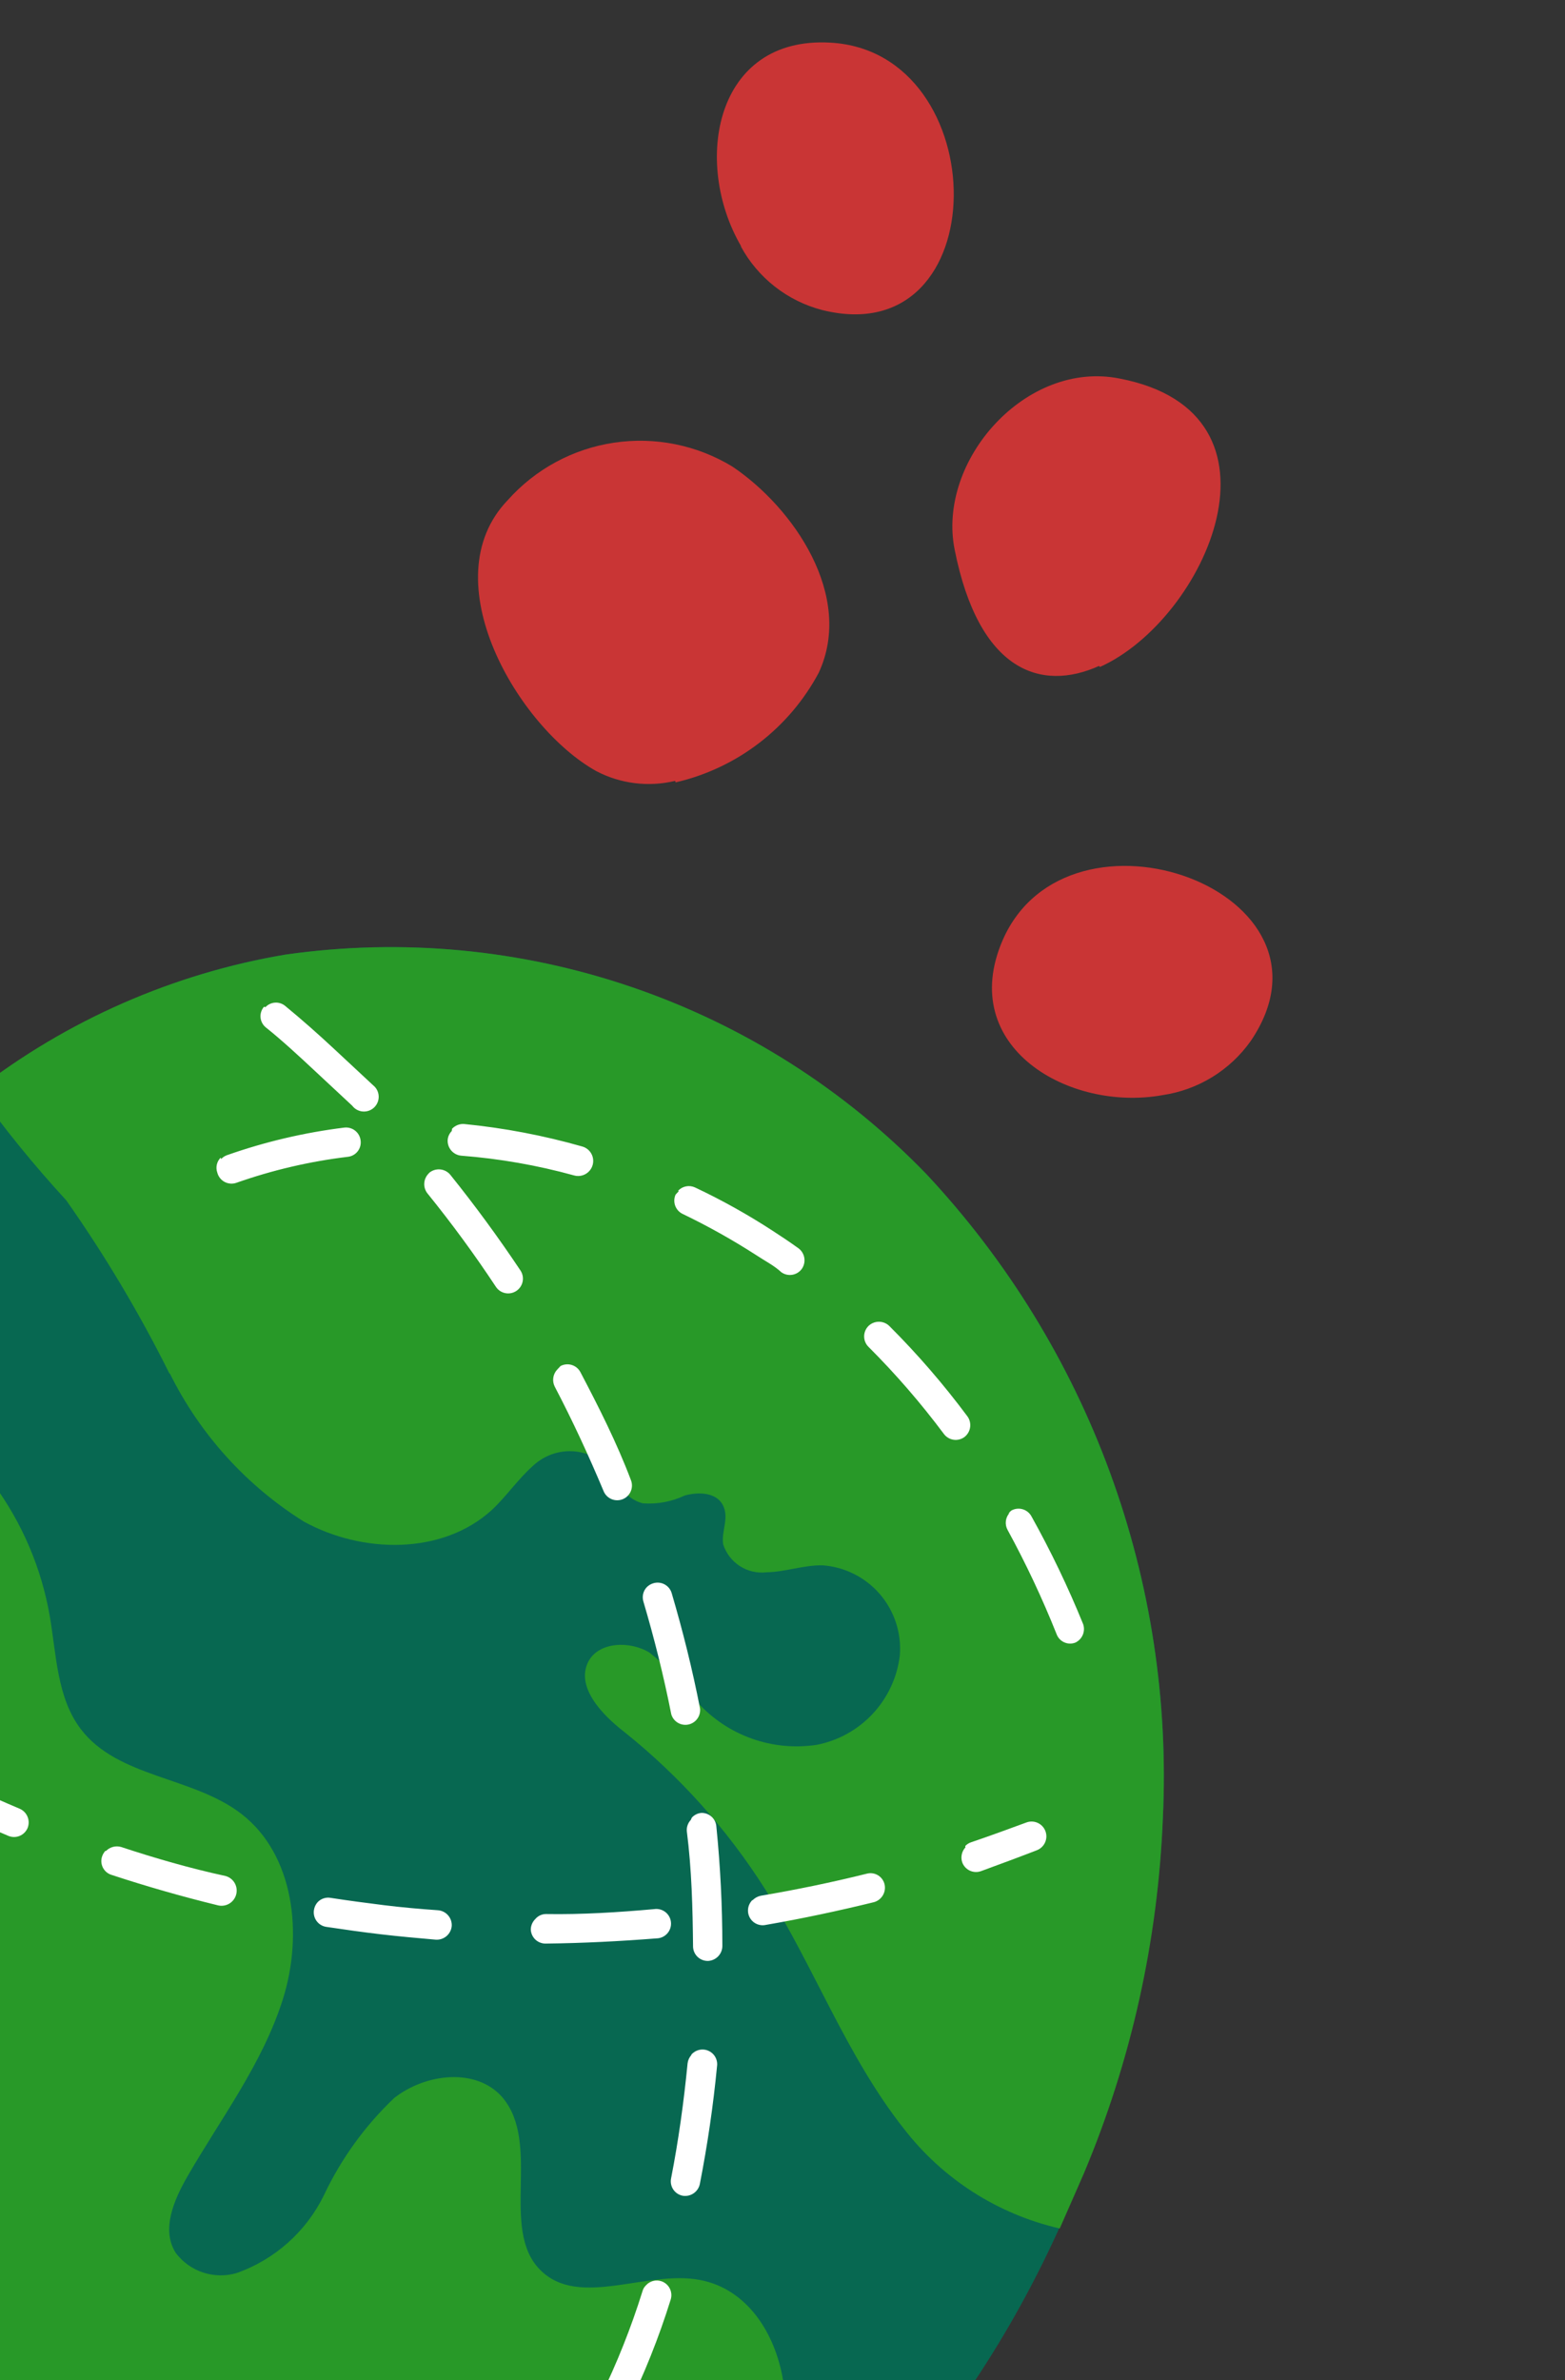
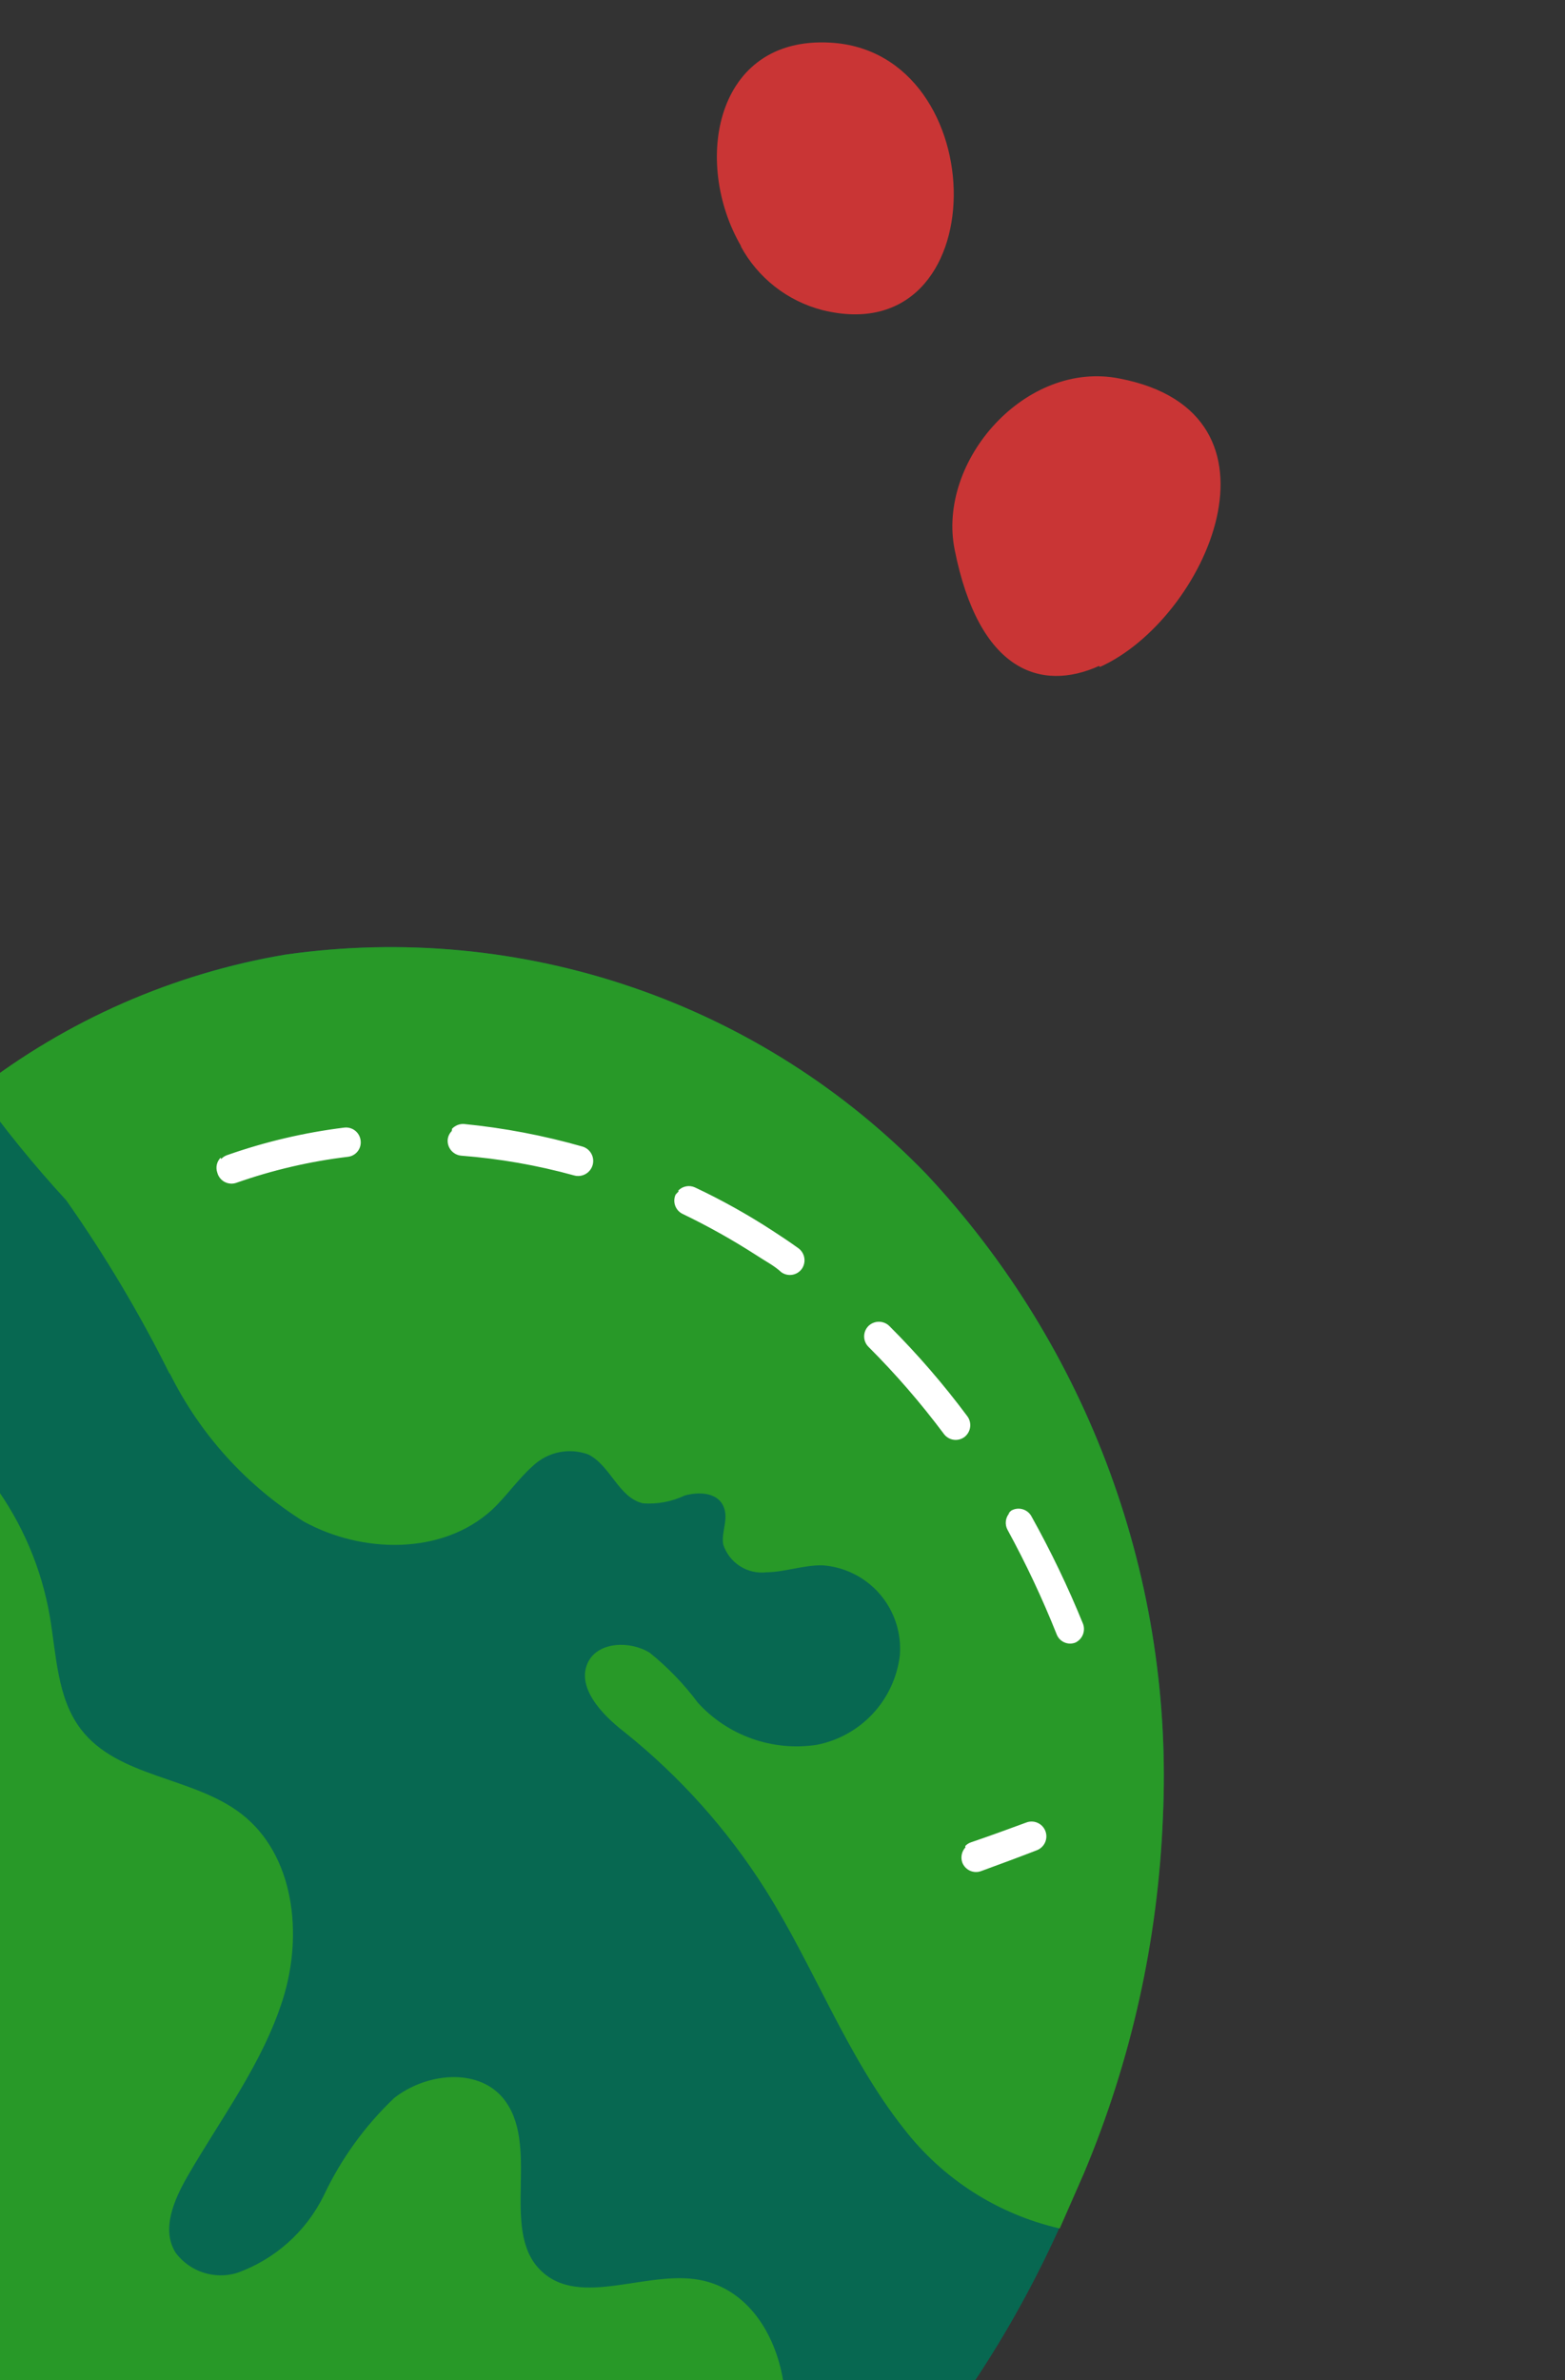
<svg xmlns="http://www.w3.org/2000/svg" width="317" height="482" viewBox="0 0 317 482" fill="none">
  <rect x="0" y="0" width="317" height="482" fill="#333333" stroke="none" />
  <g clip-path="url(#clip0_1091_5090)">
    <path d="M184.786 499.318C199.367 481.456 211.014 461.391 219.29 439.878C228.952 417.136 234.457 392.853 235.544 368.185C236.677 344.343 233.028 320.526 224.812 298.139C216.596 275.751 203.98 255.245 187.706 237.829C171.128 220.681 150.721 207.709 128.15 199.972C105.579 192.235 81.486 189.953 57.838 193.312C-1.875 203.094 -50.92 254.477 -63.461 313.686C-76.002 372.896 -54.295 436.717 -12.537 480.36C12.09 507.061 44.618 525.175 80.306 532.063C105.759 536.989 132.138 533.699 155.639 522.667C166.754 516.817 176.648 508.89 184.786 499.318" fill="#076851" />
    <path d="M34.445 278.229C40.543 290.494 49.906 300.832 61.506 308.108C73.388 314.651 89.617 314.938 99.656 305.75C102.627 302.957 104.926 299.536 107.903 296.896C109.368 295.491 111.198 294.524 113.183 294.105C115.168 293.687 117.23 293.834 119.133 294.529C123.657 296.74 125.302 303.314 130.248 304.437C133.142 304.646 136.042 304.103 138.669 302.863C141.479 302.069 145.126 302.204 146.444 304.84C147.761 307.476 146.049 310.108 146.484 312.739C147.064 314.555 148.257 316.112 149.859 317.144C151.461 318.177 153.373 318.62 155.268 318.399C159.024 318.338 162.772 316.935 166.57 316.987C168.805 317.142 170.986 317.738 172.987 318.742C174.989 319.745 176.771 321.135 178.23 322.833C179.689 324.53 180.797 326.5 181.49 328.63C182.183 330.76 182.446 333.007 182.265 335.241C181.737 339.654 179.817 343.788 176.785 347.044C173.753 350.299 169.766 352.506 165.401 353.346C161 354.011 156.506 353.581 152.315 352.096C148.125 350.612 144.367 348.116 141.373 344.832C138.554 341.049 135.268 337.64 131.592 334.683C127.597 332.222 121.239 332.455 119.155 336.519C116.605 341.56 121.82 347.159 126.428 350.71C137.701 359.72 147.39 370.55 155.097 382.754C164.993 398.497 171.514 416.435 183.058 431.044C190.925 441.249 202.093 448.402 214.658 451.284L219.53 440.176C229.144 417.325 234.569 392.939 235.544 368.185C236.677 344.343 233.027 320.526 224.812 298.139C216.596 275.751 203.979 255.245 187.706 237.829C171.136 220.67 150.729 207.691 128.156 199.953C105.583 192.215 81.486 189.94 57.838 193.312C35.049 197.152 13.554 206.583 -4.72 220.762C0.862 228.563 6.918 236.013 13.415 243.068C21.242 254.197 28.219 265.901 34.287 278.082" fill="#289928" />
    <path d="M-12.538 480.36C12.088 507.06 44.616 525.175 80.305 532.063C105.758 536.989 132.137 533.699 155.637 522.667L159.285 520.577C158.713 517.824 158.373 515.027 158.27 512.216C158.013 502.485 160.096 492.783 158.764 483.015C157.432 473.247 151.948 464.283 142.934 461.967C131.829 459.038 117.446 467.887 109.339 459.594C101.232 451.301 109.693 434.118 101.779 424.744C96.508 418.648 86.197 419.87 79.849 424.858C73.904 430.507 69.063 437.213 65.573 444.632C61.963 451.958 55.632 457.586 47.935 460.311C45.706 460.966 43.332 460.927 41.129 460.199C38.926 459.472 36.998 458.09 35.601 456.238C32.602 451.516 35.234 445.514 37.947 440.775C44.787 428.904 53.191 417.897 57.306 404.823C61.42 391.748 59.641 375.631 48.887 367.32C39.08 359.741 23.866 360.031 16.357 350.144C11.538 343.801 11.434 335.176 10.091 327.326C8.416 317.615 4.506 308.431 -1.329 300.499C-7.164 292.567 -14.765 286.105 -23.533 281.62C-31.642 277.617 -40.571 275.543 -49.623 275.559C-55.778 287.685 -60.313 300.564 -63.111 313.865C-75.652 373.074 -53.946 436.896 -12.187 480.539" fill="#289928" />
-     <path d="M-19.355 357.589C-18.905 357.109 -18.31 356.791 -17.662 356.684C-17.014 356.577 -16.349 356.687 -15.771 356.997C-9.406 360.33 -2.704 363.459 3.988 366.282C4.715 366.598 5.288 367.186 5.586 367.92C5.883 368.655 5.881 369.477 5.58 370.212C5.266 370.932 4.681 371.501 3.952 371.793C3.222 372.085 2.407 372.078 1.684 371.773C-5.164 368.88 -12.022 365.68 -18.542 362.276C-19.237 361.906 -19.76 361.279 -20 360.53C-20.24 359.78 -20.18 358.965 -19.831 358.258L-19.276 357.663L-19.355 357.589ZM21.461 374.845C21.857 374.438 22.357 374.147 22.907 374.005C23.457 373.863 24.035 373.875 24.577 374.04C31.365 376.284 38.53 378.361 45.676 379.901C46.462 380.111 47.13 380.625 47.536 381.329C47.941 382.034 48.05 382.871 47.837 383.657C47.626 384.442 47.11 385.113 46.405 385.52C45.7 385.927 44.863 386.037 44.078 385.827C36.846 384.06 29.605 381.986 22.585 379.674C22.209 379.558 21.86 379.368 21.559 379.114C21.259 378.86 21.013 378.548 20.836 378.196C20.66 377.844 20.556 377.461 20.531 377.067C20.506 376.674 20.561 376.28 20.692 375.908C20.834 375.503 21.056 375.129 21.345 374.811L21.461 374.845ZM64.341 385.199C64.677 384.846 65.095 384.581 65.559 384.431C66.022 384.28 66.516 384.247 66.995 384.335C70.619 384.892 74.24 385.373 77.821 385.817C81.402 386.261 85.094 386.586 88.707 386.837C89.499 386.897 90.236 387.265 90.758 387.862C91.281 388.46 91.547 389.239 91.501 390.032C91.43 390.825 91.051 391.56 90.445 392.077C89.838 392.594 89.054 392.853 88.26 392.797C84.568 392.472 80.875 392.148 77.141 391.709C73.406 391.271 69.746 390.753 66.046 390.199C65.27 390.072 64.577 389.643 64.117 389.006C63.657 388.369 63.468 387.576 63.59 386.799C63.679 386.204 63.94 385.648 64.341 385.199V385.199ZM108.476 388.566C108.745 388.26 109.076 388.016 109.448 387.85C109.819 387.684 110.222 387.601 110.629 387.605C117.765 387.727 125.227 387.262 132.49 386.612C132.895 386.549 133.308 386.571 133.704 386.675C134.1 386.779 134.47 386.963 134.791 387.217C135.112 387.47 135.377 387.787 135.57 388.148C135.763 388.509 135.879 388.906 135.911 389.314C135.944 389.723 135.892 390.133 135.759 390.521C135.625 390.909 135.414 391.265 135.137 391.567C134.86 391.87 134.524 392.112 134.15 392.28C133.776 392.447 133.371 392.535 132.962 392.539C125.619 393.115 118.078 393.506 110.604 393.589C110.211 393.604 109.82 393.542 109.452 393.405C109.084 393.269 108.746 393.061 108.459 392.794C108.172 392.526 107.941 392.204 107.779 391.847C107.617 391.49 107.527 391.103 107.514 390.711C107.536 389.954 107.839 389.231 108.365 388.685L108.476 388.566ZM152.444 384.807C152.893 384.346 153.47 384.031 154.1 383.902C161.306 382.68 168.54 381.187 175.574 379.434C175.953 379.332 176.349 379.308 176.738 379.363C177.127 379.418 177.5 379.55 177.837 379.753C178.173 379.955 178.465 380.223 178.695 380.541C178.925 380.859 179.088 381.22 179.176 381.603C179.349 382.368 179.219 383.171 178.813 383.844C178.407 384.516 177.757 385.006 176.999 385.21C169.812 386.97 162.427 388.544 155.108 389.81C154.477 389.945 153.819 389.872 153.234 389.601C152.649 389.331 152.168 388.877 151.863 388.309C151.558 387.741 151.446 387.089 151.544 386.451C151.642 385.812 151.944 385.223 152.405 384.77" fill="white" />
    <path d="M195.513 373.832C195.854 373.474 196.28 373.207 196.752 373.058C200.428 371.811 204.139 370.448 207.85 369.085C208.593 368.793 209.42 368.808 210.15 369.126C210.88 369.445 211.453 370.041 211.743 370.783C212.033 371.525 212.016 372.352 211.696 373.083C211.376 373.814 210.779 374.388 210.036 374.68C206.328 376.12 202.503 377.526 198.679 378.931C197.935 379.189 197.12 379.143 196.412 378.803C195.703 378.462 195.159 377.855 194.897 377.114C194.728 376.599 194.7 376.047 194.817 375.517C194.934 374.986 195.19 374.497 195.56 374.099" fill="white" />
-     <path d="M53.755 203.97C54.272 203.414 54.983 203.08 55.74 203.038C56.496 202.996 57.239 203.249 57.812 203.744C61.165 206.497 64.448 209.407 67.656 212.395C70.865 215.384 73.043 217.413 75.578 219.774C75.91 220.037 76.182 220.367 76.376 220.742C76.57 221.118 76.682 221.531 76.704 221.954C76.726 222.376 76.658 222.799 76.504 223.194C76.35 223.589 76.113 223.946 75.811 224.243C75.508 224.539 75.145 224.768 74.748 224.914C74.35 225.06 73.926 225.119 73.504 225.089C73.082 225.058 72.671 224.938 72.3 224.736C71.928 224.534 71.604 224.255 71.349 223.918C68.735 221.483 66.16 219.084 63.427 216.539C60.694 213.993 57.169 210.709 53.857 208.069C53.55 207.823 53.295 207.517 53.109 207.17C52.923 206.823 52.809 206.442 52.774 206.049C52.739 205.656 52.784 205.26 52.906 204.885C53.027 204.51 53.224 204.163 53.483 203.865L53.755 203.97ZM86.739 237.734L86.998 237.456C87.617 236.969 88.4 236.741 89.182 236.819C89.965 236.898 90.685 237.277 91.192 237.878C96.198 244.098 100.986 250.634 105.432 257.297C105.867 257.957 106.021 258.764 105.86 259.539C105.7 260.315 105.238 260.995 104.577 261.431C103.916 261.868 103.109 262.024 102.334 261.865C101.559 261.706 100.879 261.246 100.445 260.586C96.117 254.034 91.452 247.685 86.567 241.652C86.127 241.085 85.904 240.381 85.936 239.663C85.967 238.946 86.252 238.262 86.739 237.734ZM112.868 277.349L113.534 276.634C113.88 276.45 114.259 276.336 114.649 276.298C115.039 276.26 115.432 276.3 115.807 276.414C116.181 276.529 116.529 276.716 116.83 276.965C117.132 277.215 117.381 277.521 117.564 277.867C121.298 284.978 124.917 292.131 127.784 299.696C128.084 300.427 128.08 301.249 127.775 301.979C127.469 302.709 126.886 303.289 126.154 303.59C125.422 303.892 124.601 303.89 123.871 303.586C123.141 303.282 122.563 302.701 122.264 301.969C119.257 294.793 115.943 287.628 112.374 280.818C112.092 280.269 111.985 279.646 112.067 279.033C112.148 278.42 112.415 277.846 112.831 277.388L112.868 277.349ZM130.984 321.437C131.356 321.053 131.822 320.771 132.336 320.621C133.091 320.391 133.905 320.47 134.6 320.84C135.296 321.21 135.816 321.84 136.047 322.594C138.303 330.257 140.259 338.085 141.795 345.967C141.879 346.71 141.681 347.458 141.24 348.063C140.799 348.668 140.148 349.086 139.414 349.234C138.681 349.381 137.919 349.248 137.281 348.86C136.643 348.472 136.174 347.858 135.968 347.14C134.438 339.411 132.527 331.773 130.315 324.299C130.17 323.806 130.155 323.283 130.272 322.781C130.39 322.279 130.635 321.816 130.984 321.437V321.437ZM140.137 368.078C140.635 367.529 141.322 367.189 142.06 367.126C142.84 367.105 143.596 367.391 144.166 367.922C144.737 368.453 145.075 369.187 145.11 369.967C145.914 377.953 146.317 385.976 146.318 394.005C146.333 394.794 146.04 395.559 145.502 396.137C144.963 396.715 144.221 397.061 143.433 397.102C142.653 397.123 141.897 396.837 141.326 396.306C140.756 395.775 140.417 395.041 140.383 394.261C140.305 386.403 140.116 378.663 139.12 370.838C139.085 370.422 139.139 370.002 139.278 369.607C139.416 369.213 139.636 368.851 139.923 368.546L140.137 368.078ZM140.02 416.095C140.438 415.603 141.005 415.26 141.635 415.117C142.265 414.974 142.923 415.04 143.511 415.304C144.1 415.567 144.586 416.015 144.897 416.58C145.209 417.144 145.328 417.795 145.238 418.434C144.476 426.4 143.294 434.42 141.76 442.261C141.602 443.033 141.15 443.714 140.5 444.16C139.85 444.606 139.053 444.782 138.276 444.651C137.89 444.576 137.523 444.426 137.196 444.208C136.869 443.99 136.588 443.709 136.37 443.382C136.152 443.055 136.001 442.688 135.926 442.302C135.851 441.916 135.853 441.518 135.932 441.133C137.433 433.485 138.507 425.661 139.274 417.848C139.351 417.208 139.625 416.608 140.059 416.132L140.02 416.095ZM130.846 462.794C131.223 462.372 131.715 462.067 132.261 461.918C132.807 461.768 133.384 461.781 133.923 461.953C134.672 462.192 135.295 462.718 135.656 463.416C136.018 464.114 136.089 464.927 135.853 465.678C133.444 473.412 130.433 480.946 126.848 488.212C126.454 488.84 125.84 489.299 125.127 489.501C124.414 489.702 123.653 489.63 122.99 489.301C122.328 488.971 121.813 488.406 121.546 487.716C121.278 487.026 121.277 486.261 121.542 485.569C124.963 478.586 127.842 471.353 130.156 463.932C130.275 463.515 130.5 463.137 130.809 462.834L130.846 462.794ZM97.993 516.728L98.215 516.489C102.256 512.853 105.969 508.867 109.31 504.578C109.535 504.223 109.832 503.919 110.182 503.686C110.532 503.453 110.927 503.297 111.341 503.227C111.755 503.157 112.179 503.176 112.585 503.282C112.991 503.387 113.37 503.578 113.697 503.84C114.025 504.103 114.292 504.432 114.483 504.805C114.674 505.179 114.784 505.589 114.805 506.008C114.826 506.428 114.759 506.847 114.607 507.239C114.455 507.631 114.222 507.986 113.923 508.282C110.347 512.917 106.347 517.21 101.978 521.107C101.395 521.543 100.674 521.752 99.949 521.694C99.225 521.636 98.547 521.315 98.044 520.791C97.54 520.268 97.246 519.578 97.216 518.851C97.187 518.125 97.423 517.412 97.882 516.847" fill="white" />
    <path d="M44.802 234.707C45.122 234.361 45.52 234.096 45.964 233.936C53.666 231.223 61.637 229.35 69.738 228.348C70.13 228.301 70.526 228.332 70.906 228.44C71.285 228.547 71.638 228.729 71.946 228.975C72.254 229.22 72.511 229.525 72.7 229.87C72.889 230.216 73.008 230.595 73.049 230.987C73.097 231.374 73.068 231.767 72.962 232.143C72.856 232.518 72.676 232.869 72.433 233.175C72.19 233.48 71.888 233.734 71.546 233.921C71.204 234.109 70.827 234.226 70.439 234.266C62.779 235.186 55.24 236.941 47.957 239.5C47.565 239.65 47.145 239.715 46.727 239.691C46.308 239.667 45.899 239.556 45.527 239.363C45.155 239.17 44.828 238.901 44.567 238.573C44.306 238.245 44.118 237.865 44.014 237.459C43.833 236.945 43.799 236.391 43.916 235.858C44.034 235.325 44.297 234.835 44.678 234.444L44.802 234.707ZM91.564 228.583C91.869 228.26 92.24 228.006 92.651 227.839C93.062 227.672 93.504 227.595 93.947 227.614C102.072 228.412 110.106 229.94 117.954 232.179C118.73 232.4 119.385 232.92 119.776 233.625C120.167 234.329 120.261 235.161 120.039 235.937C119.816 236.713 119.295 237.37 118.589 237.763C117.883 238.155 117.051 238.252 116.276 238.031C108.811 235.971 101.163 234.633 93.439 234.036C92.646 233.967 91.913 233.59 91.397 232.985C90.881 232.379 90.625 231.595 90.682 230.801C90.745 230.139 91.035 229.518 91.504 229.045L91.564 228.583ZM137.357 241.131C137.787 240.675 138.35 240.365 138.965 240.246C139.581 240.127 140.218 240.205 140.785 240.469C146.204 243.024 151.441 245.945 156.462 249.213C158.265 250.374 159.992 251.538 161.722 252.778C162.362 253.247 162.792 253.95 162.919 254.734C163.046 255.518 162.861 256.321 162.403 256.971C161.935 257.608 161.236 258.033 160.456 258.155C159.677 258.277 158.882 258.086 158.245 257.622C156.78 256.257 154.907 255.329 153.22 254.202C148.407 251.099 143.407 248.298 138.246 245.816C137.552 245.476 137.019 244.879 136.758 244.151C136.497 243.424 136.529 242.623 136.847 241.917L137.476 241.242L137.357 241.131ZM175.913 268.517C176.48 267.97 177.236 267.664 178.023 267.664C178.81 267.664 179.566 267.969 180.131 268.516C185.841 274.217 191.125 280.33 195.942 286.804C196.412 287.441 196.614 288.237 196.505 289.022C196.396 289.807 195.984 290.519 195.358 291.005C194.723 291.475 193.928 291.674 193.148 291.559C192.367 291.444 191.665 291.024 191.195 290.391C186.542 284.159 181.445 278.271 175.944 272.773C175.382 272.231 175.057 271.489 175.037 270.708C175.018 269.927 175.305 269.169 175.839 268.597L175.913 268.517ZM204.25 306.556C204.421 306.297 204.633 306.069 204.879 305.881C205.569 305.504 206.378 305.414 207.132 305.63C207.886 305.847 208.524 306.352 208.907 307.037C212.848 314.099 216.351 321.399 219.396 328.894C219.641 329.599 219.617 330.37 219.329 331.06C219.042 331.749 218.51 332.309 217.837 332.633C217.474 332.776 217.087 332.846 216.698 332.838C216.308 332.83 215.925 332.744 215.569 332.585C215.214 332.427 214.894 332.199 214.628 331.915C214.362 331.631 214.155 331.297 214.021 330.932C211.136 323.702 207.822 316.652 204.094 309.821C203.79 309.273 203.668 308.644 203.743 308.021C203.818 307.399 204.087 306.816 204.512 306.354" fill="white" />
  </g>
-   <path d="M136.739 158.136C131.35 159.43 125.675 158.724 120.766 156.149C104.929 147.326 87.309 117.428 102.845 101.283C108.434 95.009 116.044 90.893 124.353 89.649C132.663 88.405 141.146 90.112 148.33 94.473C160.753 102.806 173.039 120.7 165.843 136.227C162.878 141.785 158.758 146.642 153.759 150.473C148.76 154.304 142.998 157.019 136.861 158.435" fill="#C93535" />
-   <path d="M235.511 221.766C216.521 225.207 193.793 212.008 203.064 190.46C216.355 159.788 273.953 180.518 253.323 210.84C251.244 213.768 248.595 216.246 245.534 218.123C242.473 220.001 239.064 221.24 235.511 221.766Z" fill="#C93535" />
  <path d="M150.111 49.853C140.246 32.924 144.778 7.306 168.166 8.634C201.607 10.459 202.003 71.661 166.51 62.778C163.03 61.87 159.773 60.256 156.942 58.037C154.111 55.818 151.765 53.041 150.051 49.877" fill="#C93535" />
  <path d="M222.634 134.853C210.84 140.171 198.282 135.947 193.373 111.328C189.742 93.245 207.86 72.828 226.826 76.666C263.011 83.657 244.276 125.434 222.792 135.068" fill="#C93535" />
  <defs>
    <clipPath id="clip0_1091_5090">
      <rect width="316.701" height="349.399" fill="white" transform="translate(-0.273 132.601)" />
    </clipPath>
  </defs>
</svg>